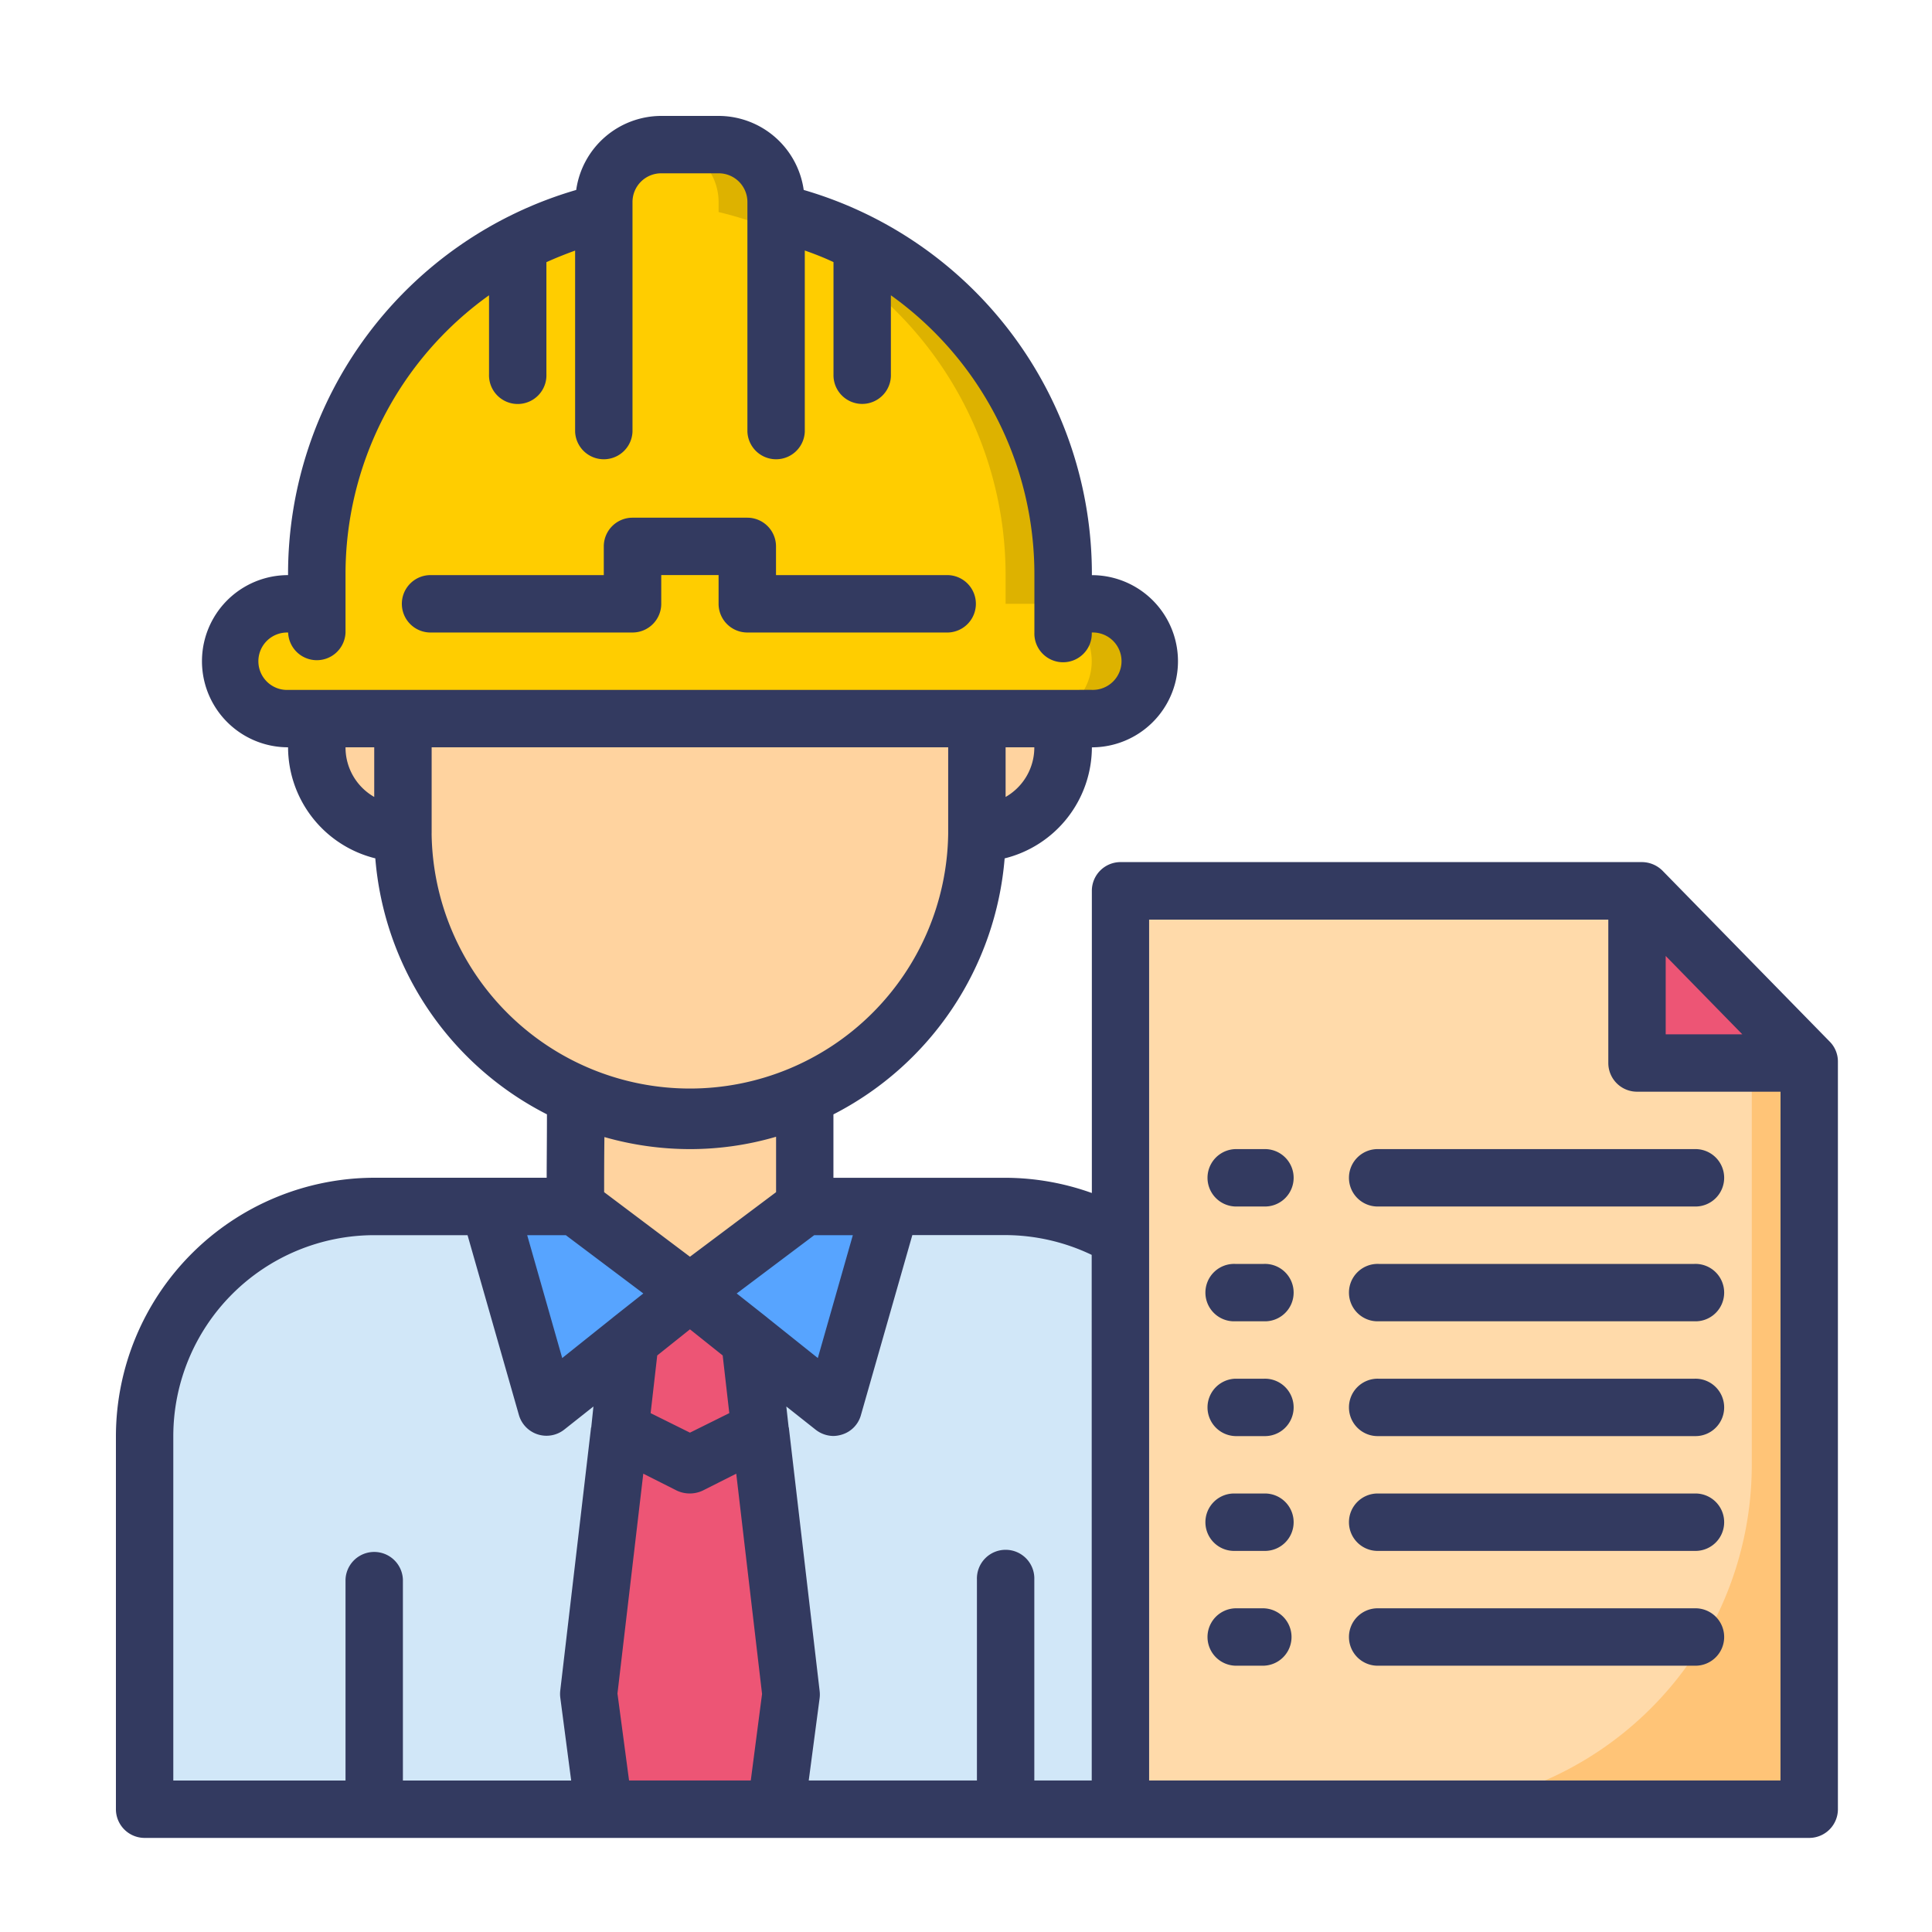
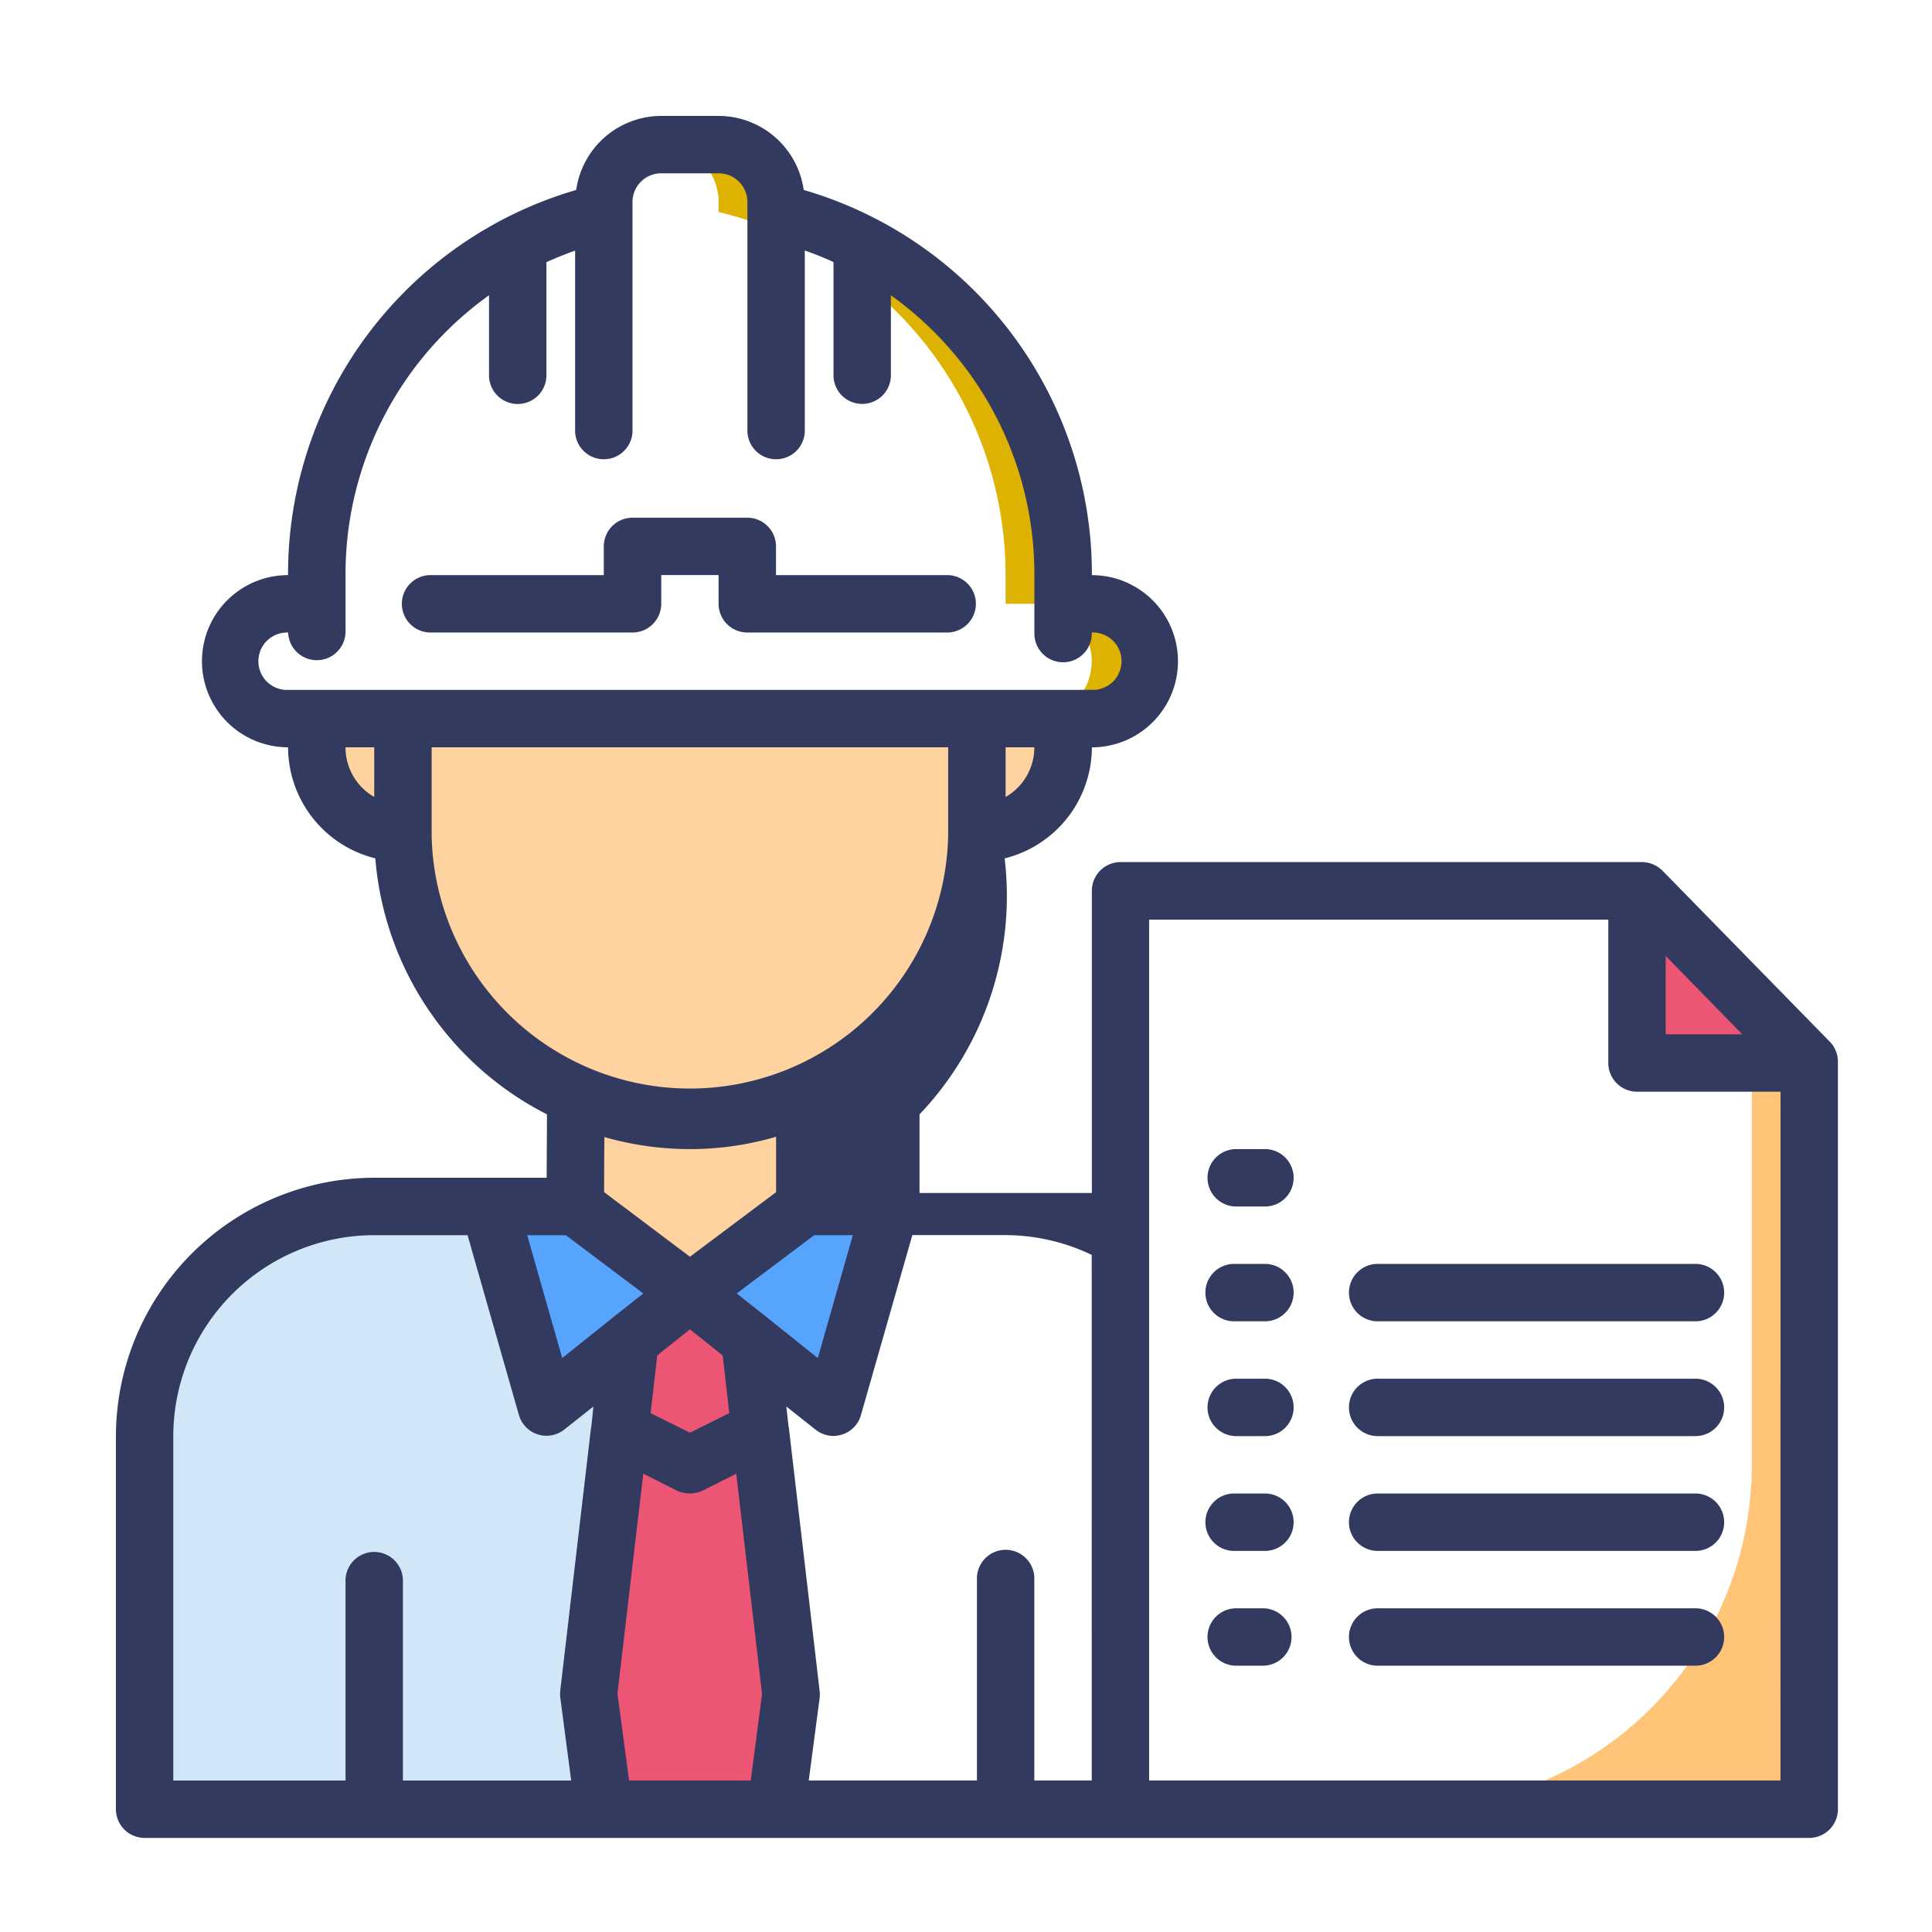
<svg xmlns="http://www.w3.org/2000/svg" width="50" height="50" viewBox="0 0 50 50">
  <path data-name="Rectangle 73074" style="fill:#fff" d="M0 0h50v50H0z" />
-   <path data-name="Path 147536" d="M30.706 40h-2.971l-1.485 5.2-2.168-1.735.272 2.316.8 6.847-.39 2.972h8.913V40.8a5.831 5.831 0 0 0-2.971-.8z" transform="translate(-4.681 -8.776)" style="fill:#d1e7f8" />
-   <path data-name="Path 147537" d="M28.282 14.884h-.743v-.743a9.649 9.649 0 0 0-5.2-8.56 9.507 9.507 0 0 0-2.229-.835v-.26A1.485 1.485 0 0 0 18.627 3h-1.486a1.485 1.485 0 0 0-1.485 1.485v.26a9.656 9.656 0 0 0-7.427 9.4v.743h-.744a1.485 1.485 0 1 0 0 2.971h20.8a1.485 1.485 0 0 0 0-2.971z" transform="translate(-.029 .743)" style="fill:#ffcd00" />
  <path data-name="Path 147538" d="M32.141 14.884H31.4v-.743a9.649 9.649 0 0 0-5.2-8.56 9.507 9.507 0 0 0-2.229-.835v-.26A1.485 1.485 0 0 0 22.485 3H21a1.485 1.485 0 0 1 1.485 1.485v.26a9.507 9.507 0 0 1 2.228.835 9.649 9.649 0 0 1 5.2 8.561v.743h.743a1.485 1.485 0 0 1 0 2.971h1.485a1.485 1.485 0 1 0 0-2.971z" transform="translate(-3.888 .743)" style="fill:#ddb200" />
  <path data-name="Path 147539" d="m23.546 43.464 2.168 1.736L27.2 40h-2.229L22 42.228z" transform="translate(-4.145 -8.776)" style="fill:#57a4ff" />
  <path data-name="Path 147540" d="m19.825 44.236-.272 2.316 1.817.9 1.817-.9-.272-2.316L21.37 43z" transform="translate(-3.516 -9.548)" style="fill:#ed5575" />
  <path data-name="Path 147541" d="m15.295 45.78.272-2.316L13.4 45.2 11.913 40H8.942A5.942 5.942 0 0 0 3 45.942V55.6h11.884l-.391-2.987z" transform="translate(.743 -8.776)" style="fill:#d1e7f8" />
  <path data-name="Path 147542" d="m22.91 47.782-1.817.9-1.817-.9-.8 6.83.391 2.987h4.456l.393-2.975z" transform="translate(-3.238 -10.778)" style="fill:#ed5575" />
  <path data-name="Path 147543" d="m18.654 43.464 1.546-1.236L17.228 40H15l1.485 5.2z" transform="translate(-2.344 -8.776)" style="fill:#57a4ff" />
  <path data-name="Path 147544" d="M23.942 39.013v-2.851a7.407 7.407 0 0 1-5.927.007c0 1.574-.015 2.843-.015 2.843l2.971 2.228z" transform="translate(-3.116 -7.788)" style="fill:#ffd39f" />
  <path data-name="Path 147545" d="M9 23v.743a2.228 2.228 0 0 0 2.228 2.228V23z" transform="translate(-.801 -4.402)" style="fill:#ffd39f" />
  <path data-name="Path 147546" d="M32 25.971a2.228 2.228 0 0 0 2.228-2.228V23H32z" transform="translate(-6.718 -4.402)" style="fill:#ffd39f" />
  <path data-name="Path 147547" d="M12 23v2.971a7.427 7.427 0 0 0 14.855 0V23z" transform="translate(-1.573 -4.402)" style="fill:#ffd39f" />
-   <path data-name="Path 147548" d="M50.369 33.456V29H37v23.768h17.826V33.456z" transform="translate(-8.004 -5.946)" style="fill:#ffdaaa" />
  <path data-name="Path 147549" d="M55.913 35v10.4A8.913 8.913 0 0 1 47 54.311h10.4V35z" transform="translate(-10.577 -7.49)" style="fill:#ffc477" />
  <path data-name="Path 147550" d="M55 29v4.456h4.456v-.034L55.129 29z" transform="translate(-12.635 -5.946)" style="fill:#ed5575" />
  <g data-name="Group 145842">
    <path data-name="Path 147552" d="M12.743 18.971h5.2a.743.743 0 0 0 .743-.743v-.743h1.484v.743a.743.743 0 0 0 .743.743h5.2a.743.743 0 0 0 0-1.485h-4.457v-.743a.743.743 0 0 0-.743-.743h-2.971a.743.743 0 0 0-.743.743v.743h-4.456a.743.743 0 1 0 0 1.485z" transform="translate(-1.573 -2.602)" style="fill:#333a60" />
-     <path data-name="Path 147553" d="m46.349 25.953-4.323-4.419a.759.759 0 0 0-.535-.223H28a.743.743 0 0 0-.743.743v7.821a6.67 6.67 0 0 0-2.228-.394h-4.46V27.84A8.194 8.194 0 0 0 25 21.215a2.971 2.971 0 0 0 2.258-2.874 2.228 2.228 0 1 0 0-4.456A10.35 10.35 0 0 0 19.8 3.916 2.228 2.228 0 0 0 17.6 2h-1.488a2.228 2.228 0 0 0-2.2 1.916 10.35 10.35 0 0 0-7.457 9.968 2.228 2.228 0 1 0 0 4.456 2.971 2.971 0 0 0 2.258 2.874 8.17 8.17 0 0 0 4.442 6.625c0 .646-.007 1.226-.007 1.641H8.685A6.7 6.7 0 0 0 2 36.166v9.656a.743.743 0 0 0 .743.743h43.079a.743.743 0 0 0 .743-.743V26.473a.731.731 0 0 0-.216-.52zm-21.324-6.328V18.34h.743a1.474 1.474 0 0 1-.743 1.285zm-16.34 0a1.474 1.474 0 0 1-.743-1.285h.743zm-2.228-2.77a.743.743 0 1 1 0-1.485.743.743 0 0 0 1.485 0v-1.486a8.87 8.87 0 0 1 3.714-7.242v2.043a.743.743 0 1 0 1.485 0v-2.9c.245-.111.49-.208.743-.3v4.685a.743.743 0 0 0 1.485 0V4.228a.743.743 0 0 1 .743-.743H17.6a.743.743 0 0 1 .743.743v5.942a.743.743 0 0 0 1.485 0V5.483c.253.089.5.186.743.3v2.9a.743.743 0 1 0 1.485 0V6.642a8.87 8.87 0 0 1 3.714 7.242v1.485a.743.743 0 1 0 1.485 0 .743.743 0 1 1 0 1.485zm3.714 3.714V18.34h13.368v2.228a6.685 6.685 0 0 1-13.369 0zm6.685 10.955-2.221-1.671c0-.319 0-.817.007-1.426a8.088 8.088 0 0 0 2.213.312 7.924 7.924 0 0 0 2.23-.32v1.434zm1.018 4.048-1.018.505-1.018-.505.171-1.493.847-.676.847.676zm-3.573.371a.027.027 0 0 0-.007.022l-.794 6.782a.776.776 0 0 0 0 .186l.282 2.147H9.427v-5.2a.743.743 0 0 0-1.485 0v5.2H3.485v-8.914a5.205 5.205 0 0 1 5.2-5.2H11.1l1.33 4.657A.743.743 0 0 0 13.6 36l.758-.6zm.542-2.83-1.293 1.033-.906-3.179h1l2.005 1.508-.78.616zm3.587 11.966h-3.15l-.3-2.251.668-5.689.869.438a.79.79 0 0 0 .668 0l.869-.438.668 5.7zm.416-11.988-.78-.616 2.005-1.508h1l-.906 3.179-1.292-1.032zm8.408 11.988h-1.486v-5.2a.743.743 0 1 0-1.485 0v5.2H19.93l.282-2.132a.775.775 0 0 0 0-.186l-.795-6.8a.027.027 0 0 0-.007-.022l-.06-.539.758.6a.758.758 0 0 0 .46.163.778.778 0 0 0 .223-.037.729.729 0 0 0 .49-.505l1.33-4.657h2.414a5.212 5.212 0 0 1 2.228.512zM42.108 23.74l1.983 2.028h-1.983zm2.971 21.339h-16.34V22.8h11.884v3.71a.743.743 0 0 0 .743.743h3.714z" transform="translate(1 1)" style="fill:#333a60" />
+     <path data-name="Path 147553" d="m46.349 25.953-4.323-4.419a.759.759 0 0 0-.535-.223H28a.743.743 0 0 0-.743.743v7.821h-4.46V27.84A8.194 8.194 0 0 0 25 21.215a2.971 2.971 0 0 0 2.258-2.874 2.228 2.228 0 1 0 0-4.456A10.35 10.35 0 0 0 19.8 3.916 2.228 2.228 0 0 0 17.6 2h-1.488a2.228 2.228 0 0 0-2.2 1.916 10.35 10.35 0 0 0-7.457 9.968 2.228 2.228 0 1 0 0 4.456 2.971 2.971 0 0 0 2.258 2.874 8.17 8.17 0 0 0 4.442 6.625c0 .646-.007 1.226-.007 1.641H8.685A6.7 6.7 0 0 0 2 36.166v9.656a.743.743 0 0 0 .743.743h43.079a.743.743 0 0 0 .743-.743V26.473a.731.731 0 0 0-.216-.52zm-21.324-6.328V18.34h.743a1.474 1.474 0 0 1-.743 1.285zm-16.34 0a1.474 1.474 0 0 1-.743-1.285h.743zm-2.228-2.77a.743.743 0 1 1 0-1.485.743.743 0 0 0 1.485 0v-1.486a8.87 8.87 0 0 1 3.714-7.242v2.043a.743.743 0 1 0 1.485 0v-2.9c.245-.111.49-.208.743-.3v4.685a.743.743 0 0 0 1.485 0V4.228a.743.743 0 0 1 .743-.743H17.6a.743.743 0 0 1 .743.743v5.942a.743.743 0 0 0 1.485 0V5.483c.253.089.5.186.743.3v2.9a.743.743 0 1 0 1.485 0V6.642a8.87 8.87 0 0 1 3.714 7.242v1.485a.743.743 0 1 0 1.485 0 .743.743 0 1 1 0 1.485zm3.714 3.714V18.34h13.368v2.228a6.685 6.685 0 0 1-13.369 0zm6.685 10.955-2.221-1.671c0-.319 0-.817.007-1.426a8.088 8.088 0 0 0 2.213.312 7.924 7.924 0 0 0 2.23-.32v1.434zm1.018 4.048-1.018.505-1.018-.505.171-1.493.847-.676.847.676zm-3.573.371a.027.027 0 0 0-.007.022l-.794 6.782a.776.776 0 0 0 0 .186l.282 2.147H9.427v-5.2a.743.743 0 0 0-1.485 0v5.2H3.485v-8.914a5.205 5.205 0 0 1 5.2-5.2H11.1l1.33 4.657A.743.743 0 0 0 13.6 36l.758-.6zm.542-2.83-1.293 1.033-.906-3.179h1l2.005 1.508-.78.616zm3.587 11.966h-3.15l-.3-2.251.668-5.689.869.438a.79.79 0 0 0 .668 0l.869-.438.668 5.7zm.416-11.988-.78-.616 2.005-1.508h1l-.906 3.179-1.292-1.032zm8.408 11.988h-1.486v-5.2a.743.743 0 1 0-1.485 0v5.2H19.93l.282-2.132a.775.775 0 0 0 0-.186l-.795-6.8a.027.027 0 0 0-.007-.022l-.06-.539.758.6a.758.758 0 0 0 .46.163.778.778 0 0 0 .223-.037.729.729 0 0 0 .49-.505l1.33-4.657h2.414a5.212 5.212 0 0 1 2.228.512zM42.108 23.74l1.983 2.028h-1.983zm2.971 21.339h-16.34V22.8h11.884v3.71a.743.743 0 0 0 .743.743h3.714z" transform="translate(1 1)" style="fill:#333a60" />
    <path data-name="Path 147554" d="M41.485 38h-.743a.743.743 0 0 0 0 1.485h.743a.743.743 0 1 0 0-1.485z" transform="translate(-8.776 -8.261)" style="fill:#333a60" />
-     <path data-name="Path 147555" d="M53.913 38h-8.17a.743.743 0 1 0 0 1.485h8.17a.743.743 0 1 0 0-1.485z" transform="translate(-10.062 -8.261)" style="fill:#333a60" />
    <path data-name="Path 147556" d="M41.485 42h-.743a.743.743 0 1 0 0 1.485h.743a.743.743 0 1 0 0-1.485z" transform="translate(-8.776 -9.29)" style="fill:#333a60" />
    <path data-name="Path 147557" d="M53.913 42h-8.17a.743.743 0 1 0 0 1.485h8.17a.743.743 0 1 0 0-1.485z" transform="translate(-10.062 -9.29)" style="fill:#333a60" />
    <path data-name="Path 147558" d="M41.485 46h-.743a.743.743 0 0 0 0 1.485h.743a.743.743 0 1 0 0-1.485z" transform="translate(-8.776 -10.319)" style="fill:#333a60" />
    <path data-name="Path 147559" d="M53.913 46h-8.17a.743.743 0 1 0 0 1.485h8.17a.743.743 0 1 0 0-1.485z" transform="translate(-10.062 -10.319)" style="fill:#333a60" />
    <path data-name="Path 147560" d="M41.485 50h-.743a.743.743 0 1 0 0 1.485h.743a.743.743 0 1 0 0-1.485z" transform="translate(-8.776 -11.348)" style="fill:#333a60" />
    <path data-name="Path 147561" d="M53.913 50h-8.17a.743.743 0 1 0 0 1.485h8.17a.743.743 0 1 0 0-1.485z" transform="translate(-10.062 -11.348)" style="fill:#333a60" />
    <path data-name="Path 147562" d="M41.485 54h-.743a.743.743 0 0 0 0 1.485h.743a.743.743 0 0 0 0-1.485z" transform="translate(-8.776 -12.377)" style="fill:#333a60" />
    <path data-name="Path 147563" d="M53.913 54h-8.17a.743.743 0 1 0 0 1.485h8.17a.743.743 0 1 0 0-1.485z" transform="translate(-10.062 -12.377)" style="fill:#333a60" />
  </g>
</svg>